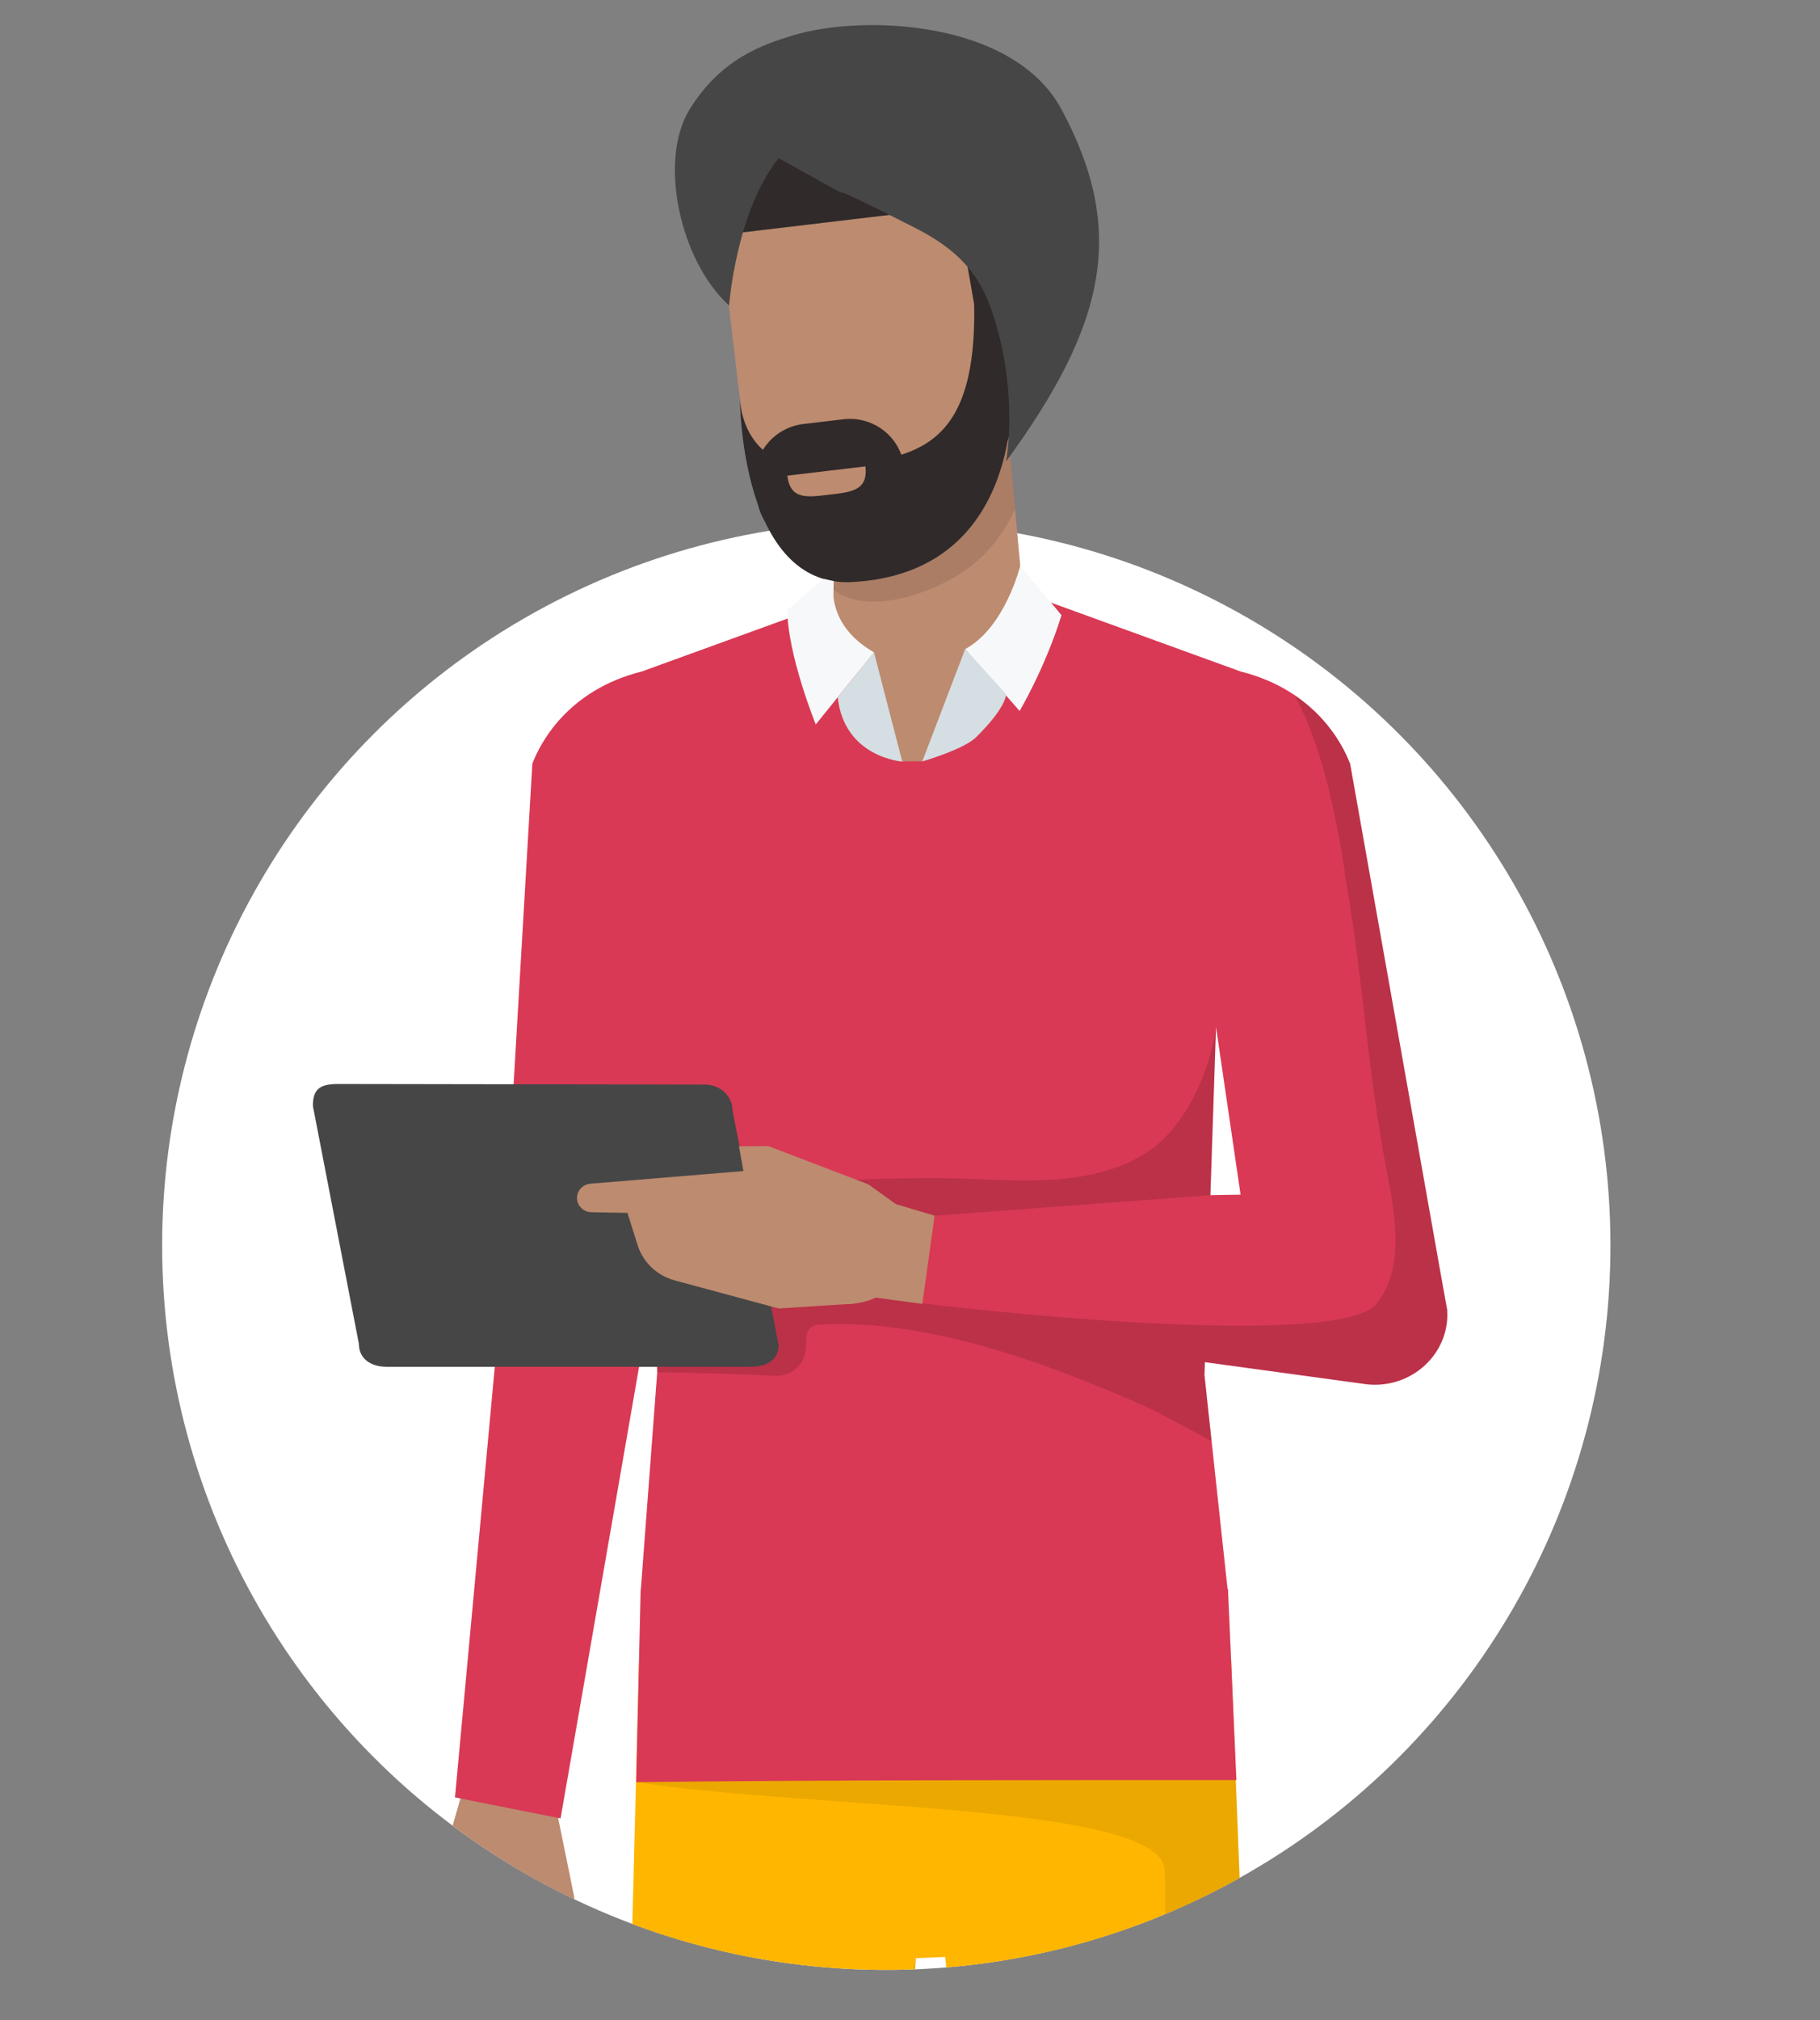
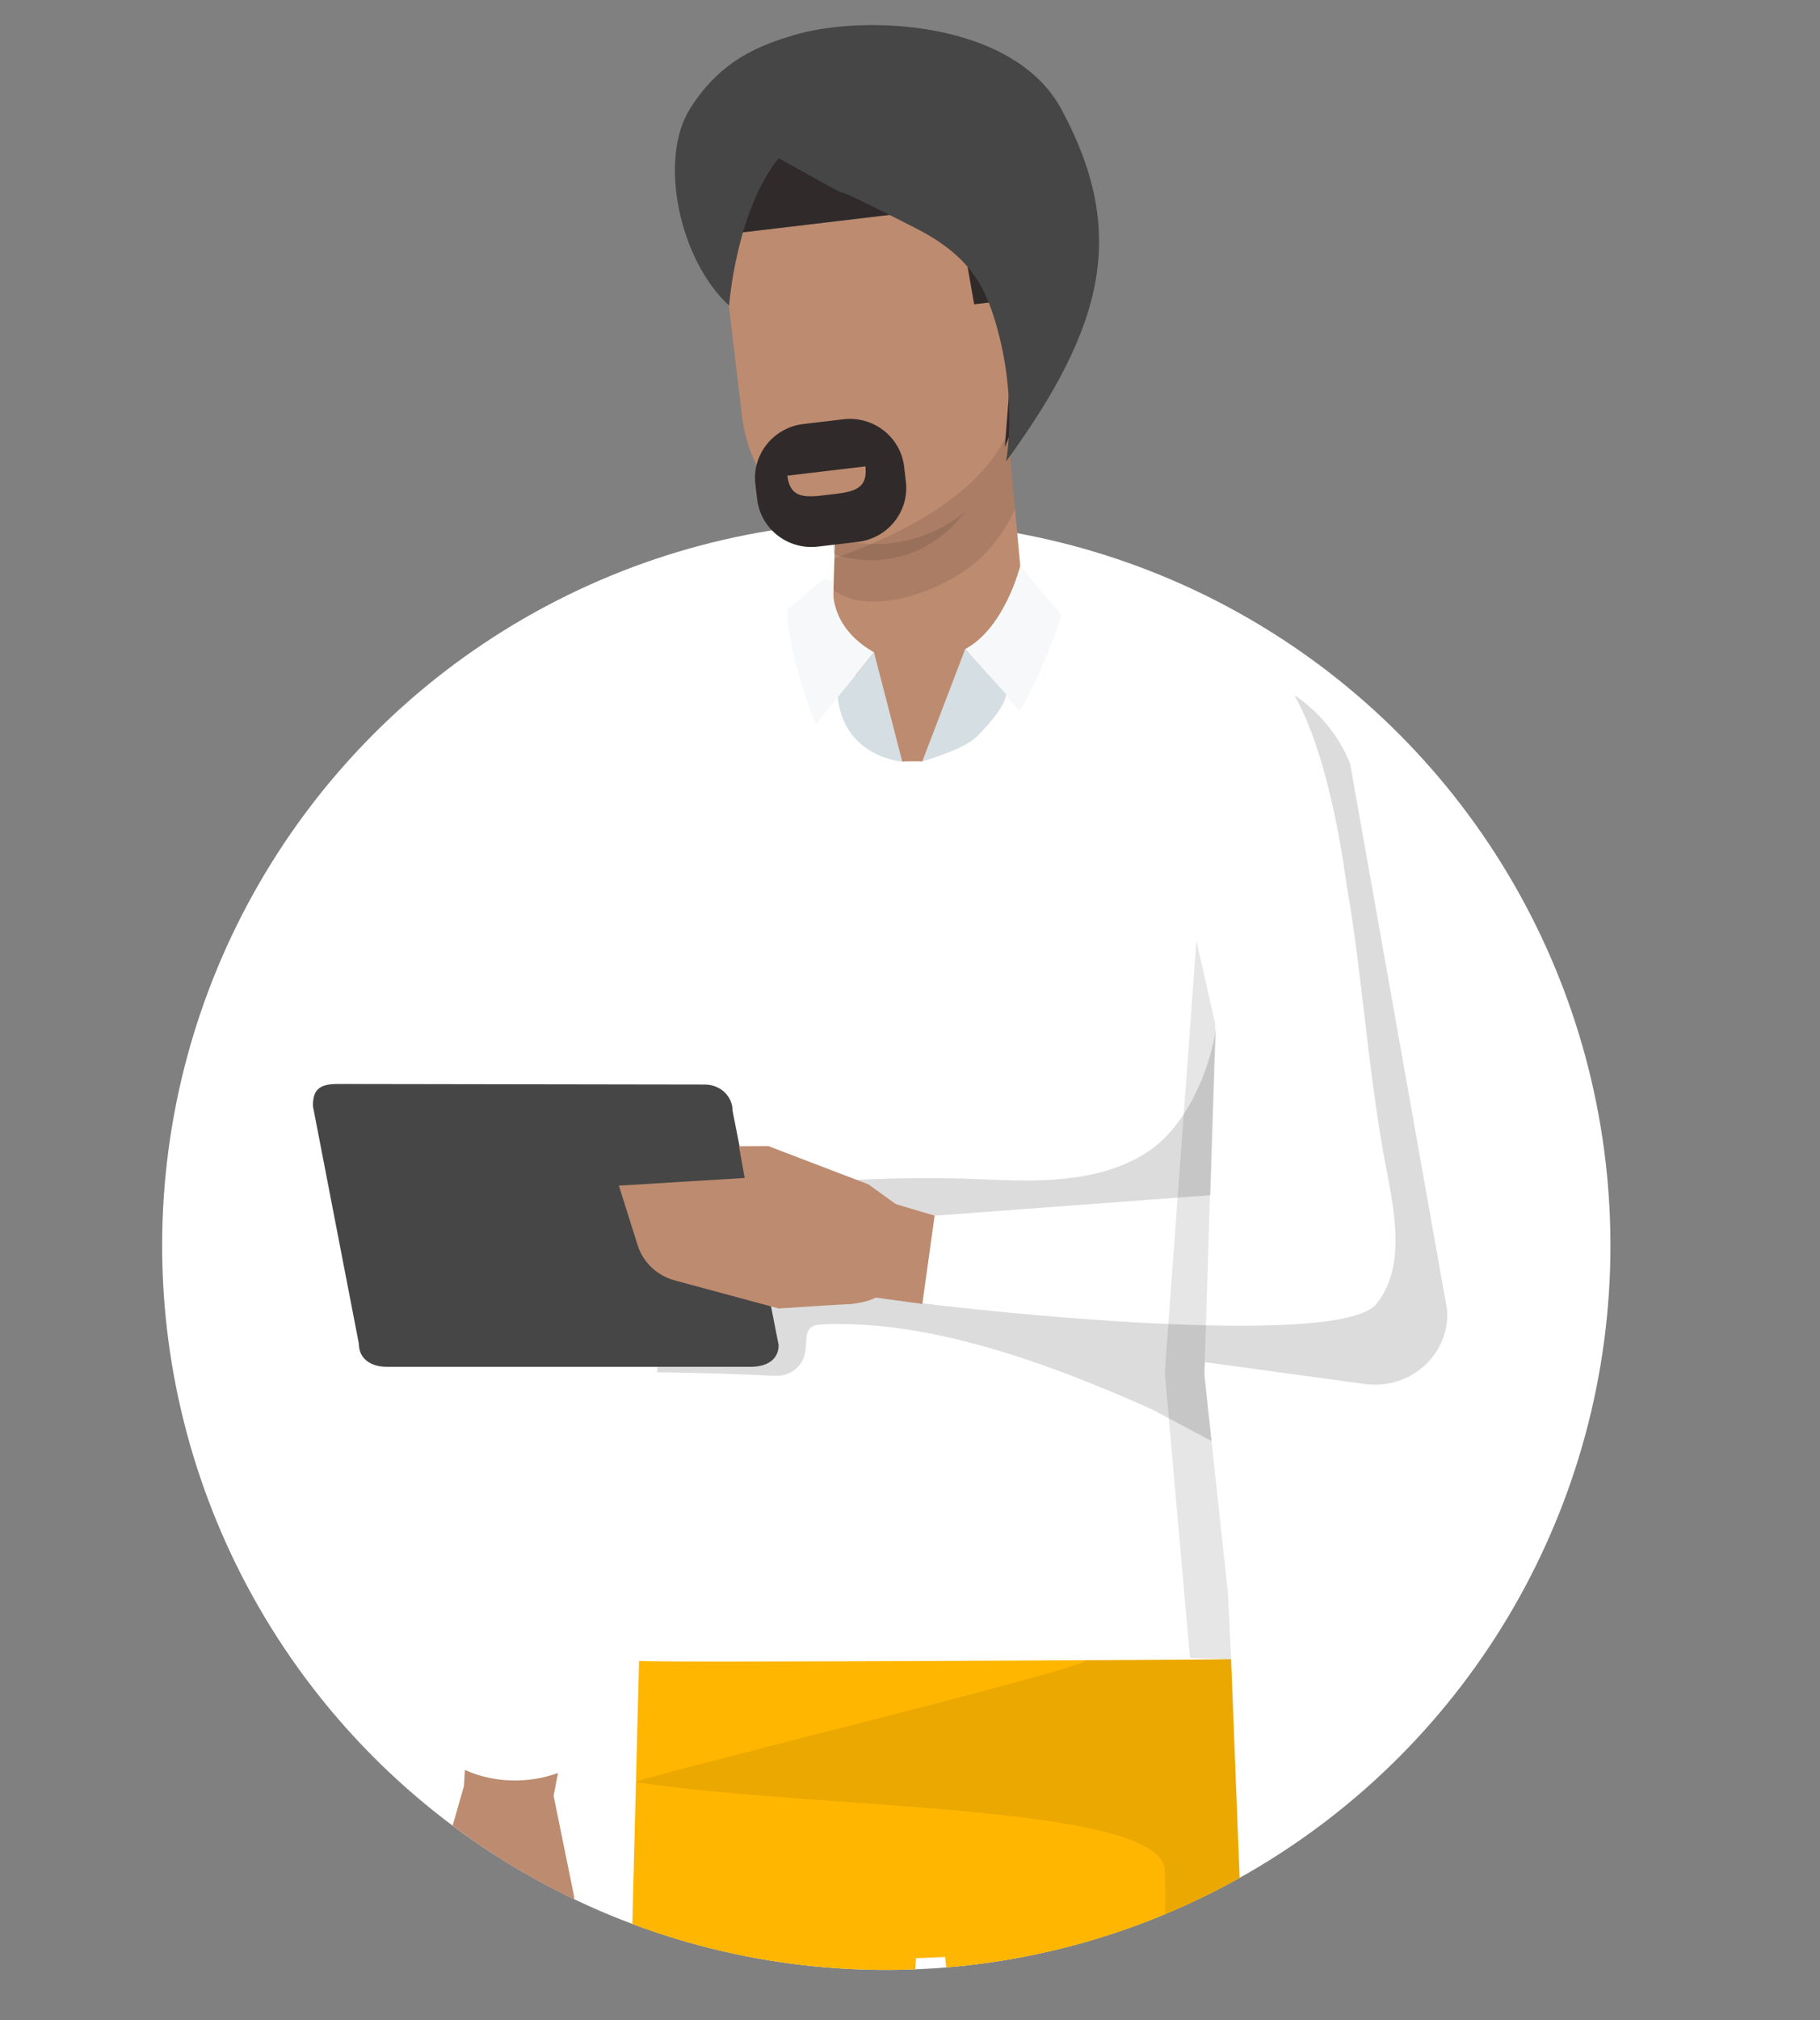
<svg xmlns="http://www.w3.org/2000/svg" xmlns:xlink="http://www.w3.org/1999/xlink" version="1.1" id="Layer_1" x="0px" y="0px" viewBox="0 0 90.996 100.977" style="enable-background:new 0 0 90.996 100.977;" xml:space="preserve">
  <rect x="0" y="0" width="90.996" height="100.977" fill="#808080" stroke="none" />
  <style type="text/css">
	.st0{fill:#FFFFFF;}
	.st1{clip-path:url(#SVGID_00000160883582641318030890000013748738808098263209_);}
	.st2{fill:#BD8B6F;}
	.st3{fill:#FFB600;}
	.st4{opacity:0.08;}
	.st5{opacity:0.1;}
	.st6{fill:#19313D;}
	.st7{fill:#D93954;}
	.st8{opacity:0.14;}
	.st9{fill:#464646;}
	.st10{fill:#302A2A;}
	.st11{fill:#F7F8F9;}
	.st12{fill:#D5DEE2;}
</style>
  <circle class="st0" cx="44.313" cy="62.26" r="36.206" />
  <g>
    <defs>
      <path id="SVGID_1_" d="M90.838,0.145H0.066v67.327h8.42c2.528,17.526,17.602,30.994,35.828,30.994    s33.3-13.469,35.828-30.994H90.838V0.145z" />
    </defs>
    <clipPath id="SVGID_00000094577404229372684490000002637718416873186433_">
      <use xlink:href="#SVGID_1_" style="overflow:visible;" />
    </clipPath>
    <g style="clip-path:url(#SVGID_00000094577404229372684490000002637718416873186433_);">
      <g>
        <path class="st2" d="M27.679,89.763l0.22-1.141c-1.498,0.551-3.239,0.494-4.654-0.153l-0.053,0.845l-0.006-0.001     l-2.25,7.869l0.875,5.067l1.761,2.361c0,0,1.223,0.356,1.425-0.945c0.202-1.301,0.968-7.163,0.968-7.163     s0.893-0.32,0.994,0.812c0.101,1.131,0.539,2.846,1.888,2.835l-0.142-5.355L27.679,89.763z" />
        <path class="st3" d="M61.552,82.933c-0.114,0.023-29.446,0.189-29.601,0.084l-0.395,15.508l1.304,26.166     l3.341,37.613h6.407l1.224-36.967l1.958-27.454l1.464-0.066l2.942,26.59l5.651,37.896h6.179l-0.555-38.029     l0.635-27.126L61.552,82.933z" />
        <path class="st4" d="M61.552,82.933c-0.037,0.007-3.114,0.03-7.269,0.053c0.234,0.381-22.985,6.011-22.477,6.091     c8.832,1.381,26.289,1.046,26.43,4.417c0.192,4.581-0.823,30.034-0.416,37.679     c0.42,7.889,0.969,28.649,1.244,31.132h2.96l-0.555-38.029l0.635-27.126L61.552,82.933z" />
        <path class="st4" d="M39.961,149.791c0.023,4.18,0.036,8.356-0.159,12.513h2.805l1.224-36.967l1.958-27.454     c0,0-4.286,18.017-4.753,24.887C40.426,131.765,39.912,140.774,39.961,149.791z" />
        <polygon class="st5" points="60.217,68.717 60.762,51.192 59.815,47.014 59.499,51.396 58.236,68.617 59.499,82.883      61.552,82.933 61.394,79.622    " />
        <path class="st6" d="M55.846,162.304l-4.1,2.827c-3.718,0.372-3.975,4.376-3.975,4.376h15.436     c0.336-3.702-0.752-5.903-1.148-7.203H55.846z" />
        <path class="st6" d="M36.201,162.304l-7.523,2.827c-3.719,0.372-3.975,4.376-3.975,4.376h18.593     c0.372-3.702-0.301-6.004-0.699-7.203H36.201z" />
-         <path class="st7" d="M71.926,63.087l0.002-0l-4.429-24.937l-0.009-0.002c-0.364-0.943-1.71-3.644-5.464-4.584     l-14.679-5.33c-0.005-0.03-0.006-0.061-0.011-0.091c-0.003-0.017,0.003-0.032,0.003-0.048l-0.094-0.033     l-0.188,0.068l-0.187-0.068l-0.093,0.033c0,0.016,0.005,0.031,0.003,0.048c-0.004,0.03-0.006,0.061-0.011,0.091     l-14.679,5.33c-3.755,0.94-5.101,3.64-5.464,4.584l-0.009,0.002l-1.565,26.775l-2.304,24.918l5.279,1.05     l3.971-22.839c0,0,0.603-11.677,0.577-13.715l0.284,14.254l-0.817,10.834h-0.011l-0.223,9.652     c10.002-0.112,20.006-0.101,30.009-0.101l-0.421-9.55h-0.022l-1.155-10.704l0.021-0.637l8.114,1.109     c2.236,0.231,4.147-1.546,4.002-3.719L71.926,63.087z M60.517,59.74l0.281-8.405l1.228,8.38L60.517,59.74z" />
        <path class="st8" d="M71.926,63.087l0.002-0l-4.429-24.937l-0.009-0.002c-0.258-0.669-1.016-2.22-2.772-3.402     c1.861,3.321,2.525,8.993,2.624,9.566c0.778,4.513,1.038,9.023,1.869,13.565     c0.395,2.161,1.211,5.336-0.397,7.302c-1.766,2.159-18.186,0.536-22.794-0.046     c-2.277-0.287,0.709-4.366,0.709-4.366l13.789-1.026c0,0,0.234-7.298,0.281-8.405     c-0.291,2.196-1.526,5.022-3.446,6.259c-2.437,1.57-5.512,1.473-8.3,1.35     c-5.468-0.243-10.915,0.359-16.374,0.659l0.179,8.989c0,0,2.8,0.02,5.888,0.178     c0.683,0.035,1.329-0.399,1.486-1.064c0.171-0.726-0.133-1.459,0.817-1.505     c5.514-0.269,11.64,2.047,16.584,4.262l2.941,1.565l-0.357-3.306l0.021-0.637l8.114,1.109     c2.236,0.231,4.147-1.546,4.002-3.719L71.926,63.087z" />
        <g>
          <g>
            <path class="st9" d="M35.242,54.211l-18.369-0.029c-0.978,0-1.228,0.35-1.228,1.106l2.3,11.892       c0,0.756,0.622,1.139,1.388,1.139H37.542c0.766,0,1.388-0.332,1.388-1.088L36.63,55.541       C36.63,54.785,36.008,54.211,35.242,54.211z" />
          </g>
        </g>
        <path class="st2" d="M43.414,59.198l-4.998-1.91l-1.47,0.008l1.258,6.949l2.617,0.826     c1.089,0.198,2.31,0.214,3.227-0.349l1.971,0.409l-0.422-4.365L43.414,59.198z" />
        <path class="st2" d="M30.942,59.264l0.962,3.049c0.287,0.825,0.976,1.458,1.841,1.691l5.188,1.4l3.691-0.239     c0,0,0.546-0.127,1.07-0.317l2.42,0.329l0.615-4.411l-6.857-2.046L30.942,59.264z" />
        <g>
          <g>
            <path class="st2" d="M36.022,11.746l1.075,9.053c0.486,4.09,4.156,6.988,8.38,6.486       c4.225-0.502,7.333-11.26,7.333-11.26l-0.668-6.194L36.022,11.746z" />
            <path class="st2" d="M41.914,21.642l-0.294,9.47c0.427,1.583,2.577,5.122,3.491,6.954       c0.181-0.018,0.856-0.017,1-0.006c1.445-2.053,5.067-6.455,5.101-7.555l-0.869-9.51L41.914,21.642z" />
            <path class="st5" d="M41.72,27.902l-0.049,1.583c1.782,1.354,5.171,0.099,6.771-1.108       c1.038-0.783,1.792-1.797,2.308-2.932l-0.353-3.858C49.018,24.787,44.885,26.797,41.72,27.902z" />
            <path class="st10" d="M43.833,3.893L35.398,5.476c-1.694,5.112,0.624,6.271,0.624,6.271l9.671-1.149       c2.502-0.297,2.57,2.086,2.57,2.086l0.443,2.527l1.252-0.149c0,0,0.329-1.084,0.98-1.162       c0.482-0.057,0.959-0.07,1.137,1.427c0.487,4.096-1.598,3.973-1.598,3.973l-0.237,3.045l2.832-6.752       l-0.688-5.79C51.597,3.185,43.833,3.893,43.833,3.893z" />
            <path class="st5" d="M41.587,26.853l0.1,0.84c0,0,3.754,1.498,6.571-2.112       C48.257,25.581,45.505,28.092,41.587,26.853z" />
          </g>
-           <path class="st10" d="M49.876,13.828l-1.221,0.145c0.53,8.636-2.849,8.865-7.014,9.347      c-4.646,0.537-4.646-3.421-4.646-3.421s-0.006,9.496,5.613,9.195c8.623-0.462,7.959-9.708,7.959-9.708      L49.876,13.828z" />
          <path class="st10" d="M45.203,23.324c-0.176-1.485-1.537-2.544-3.039-2.366l-1.997,0.237      c-1.502,0.178-2.577,1.527-2.4,3.012l0.089,0.749c0.176,1.485,1.537,2.544,3.039,2.366l1.997-0.237      c1.502-0.178,2.577-1.527,2.4-3.012L45.203,23.324z" />
          <path class="st2" d="M39.365,23.776c0.146,1.225,1.014,1.078,2.092,0.95c1.078-0.128,1.957-0.188,1.811-1.414      L39.365,23.776z" />
        </g>
-         <path class="st2" d="M29.533,59.166c-0.421,0.03-0.731,0.396-0.679,0.802c0.046,0.35,0.346,0.615,0.71,0.626     l8.168,0.15l-0.153-2.243L29.533,59.166z" />
        <path class="st11" d="M41.685,29.048l-0.518-0.115l-1.801,1.551c0,2.224,1.42,5.728,1.42,5.728l2.912-3.606     C41.207,31.185,41.685,29.048,41.685,29.048z" />
        <path class="st12" d="M41.883,34.854c0.332,3.019,3.229,3.213,3.229,3.213l-1.414-5.46L41.883,34.854z" />
        <path class="st11" d="M48.257,32.444l2.722,3.094c0,0,1.277-2.15,2.093-4.789l-2.062-2.468     C51.01,28.282,50.25,31.374,48.257,32.444z" />
        <path class="st12" d="M46.112,38.06c0,0,2.062-0.596,2.682-1.203c1.542-1.51,1.51-2.16,1.51-2.16l-2.047-2.254     L46.112,38.06z" />
      </g>
      <path class="st9" d="M39.666,1.763c-1.522,0.461-3.618,1.165-5.187,3.705s-0.496,7.555,1.975,9.806    c0,0,0.339-4.697,2.476-7.365c6.134,3.408,0,0,6.858,3.5c2.809,1.434,3.578,3.03,4.178,5.414    c0.864,3.435,0.339,6.239,0.339,6.239c4.996-6.85,6.033-11.518,2.767-17.594    C50.665,0.992,43.133,0.713,39.666,1.763z" />
    </g>
  </g>
</svg>